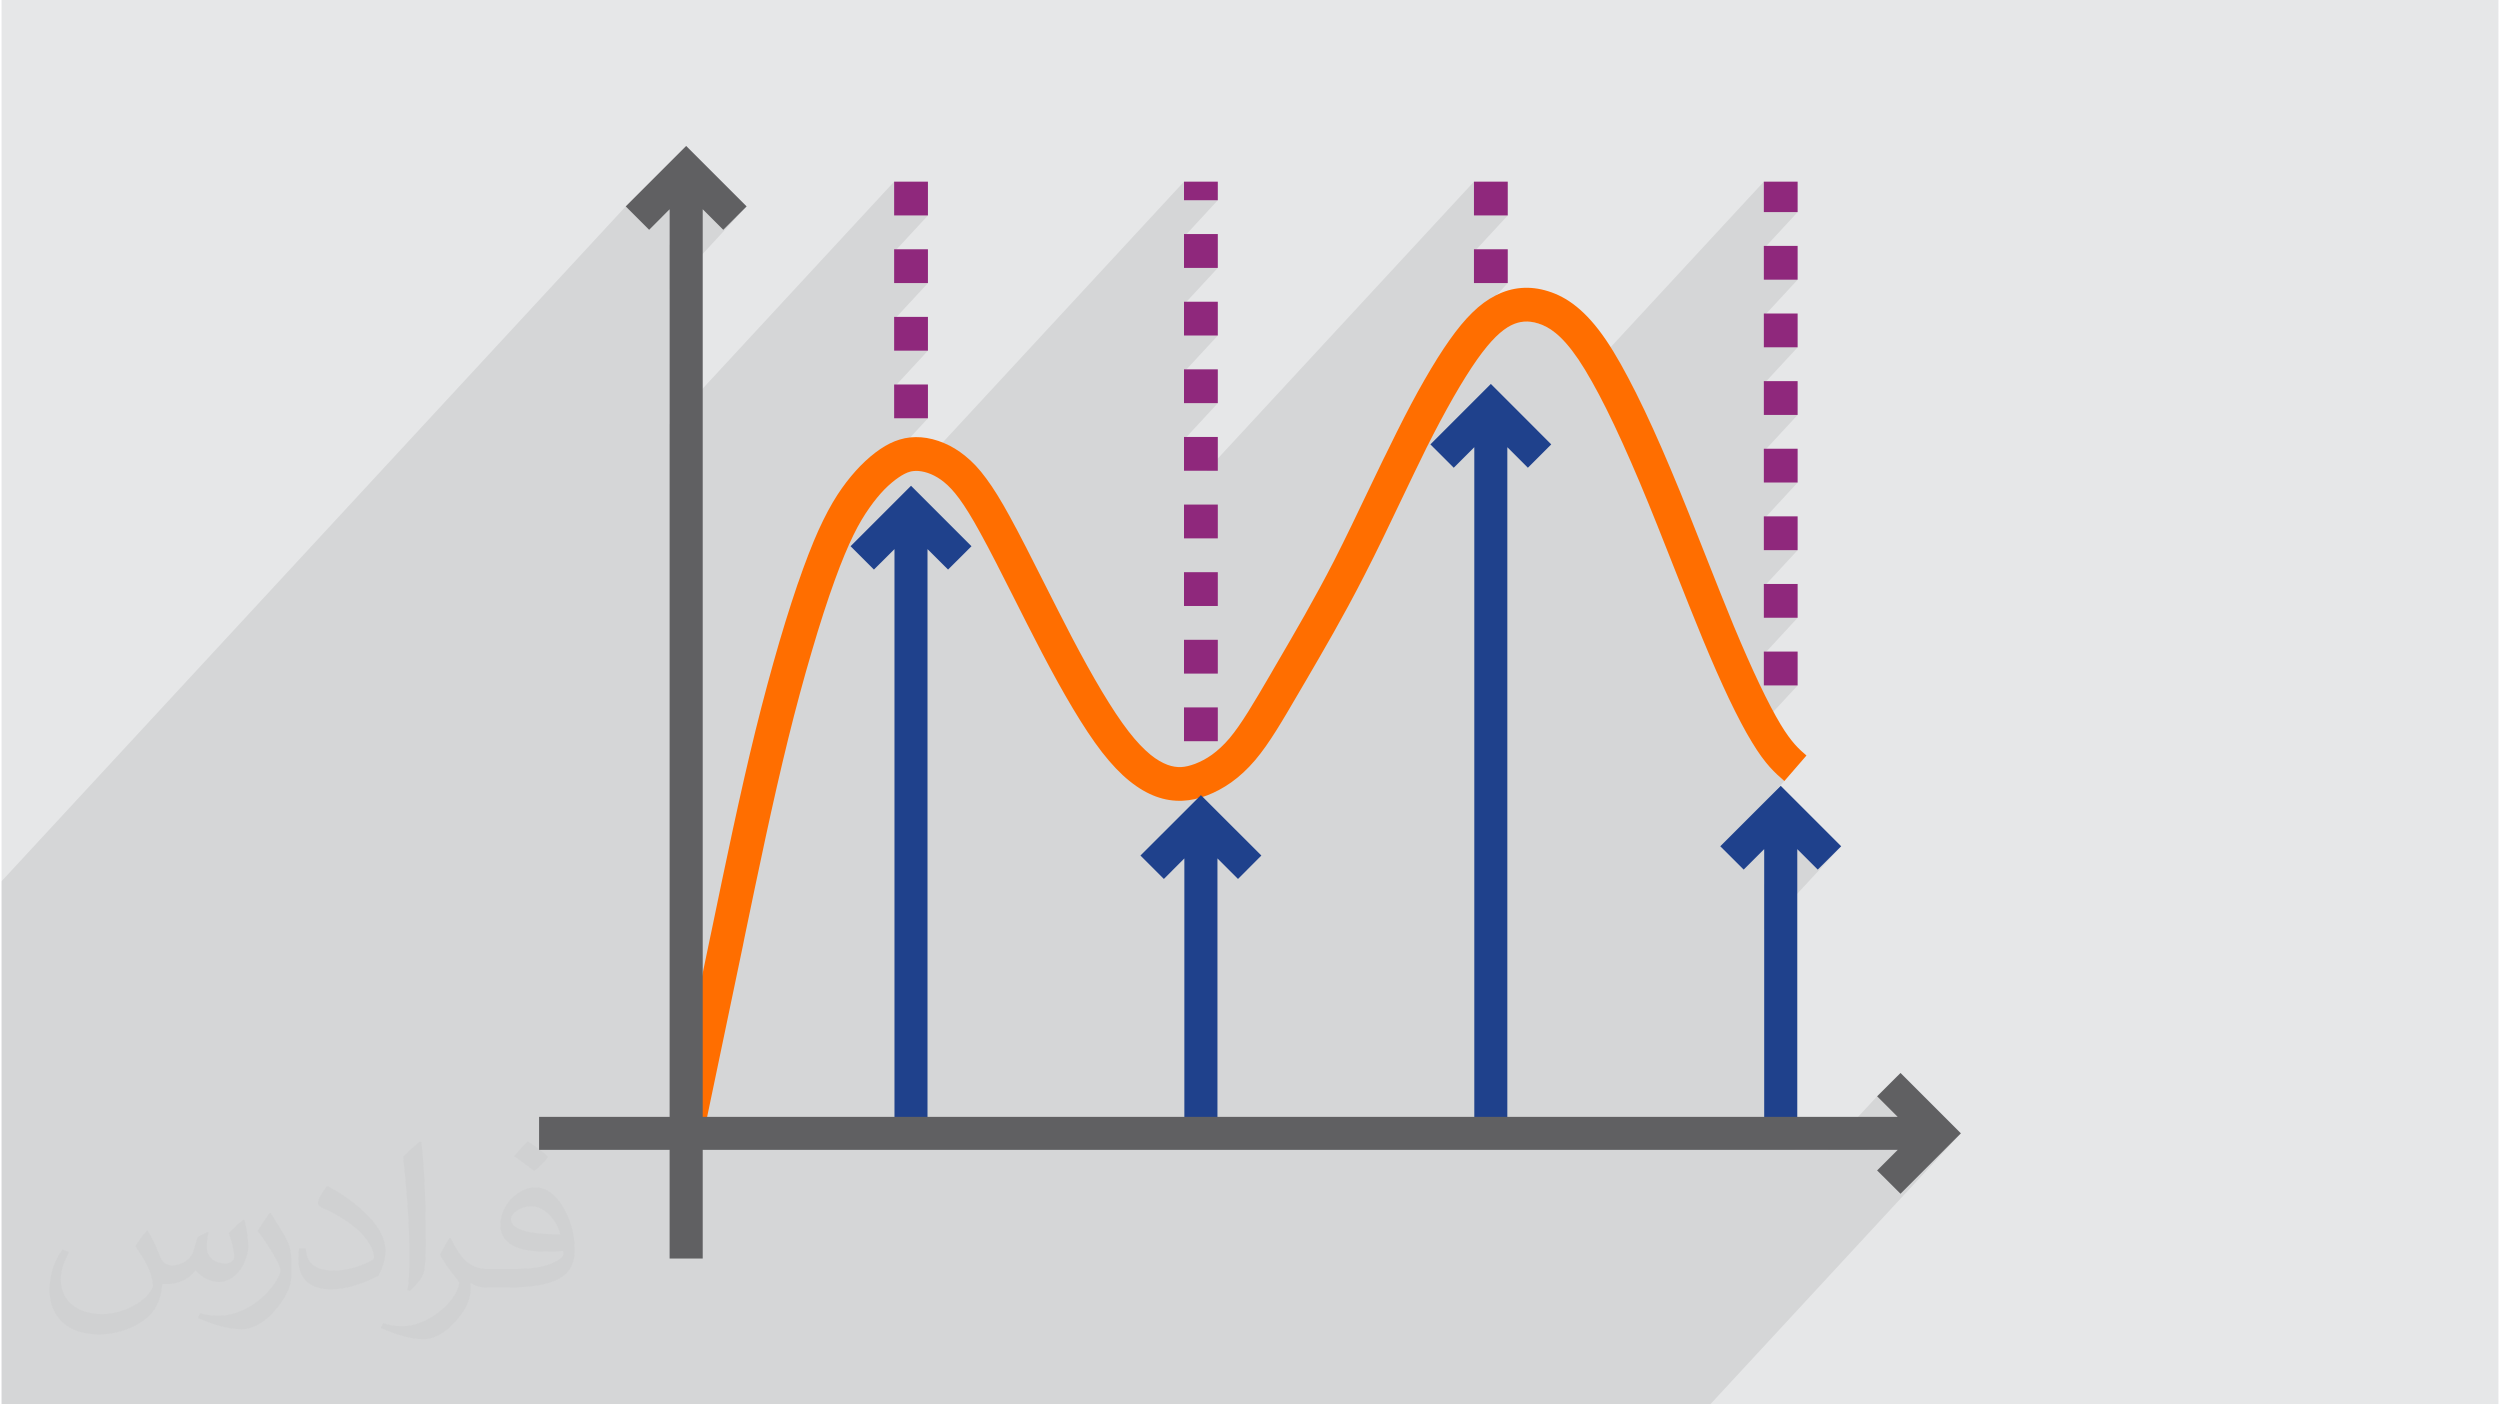
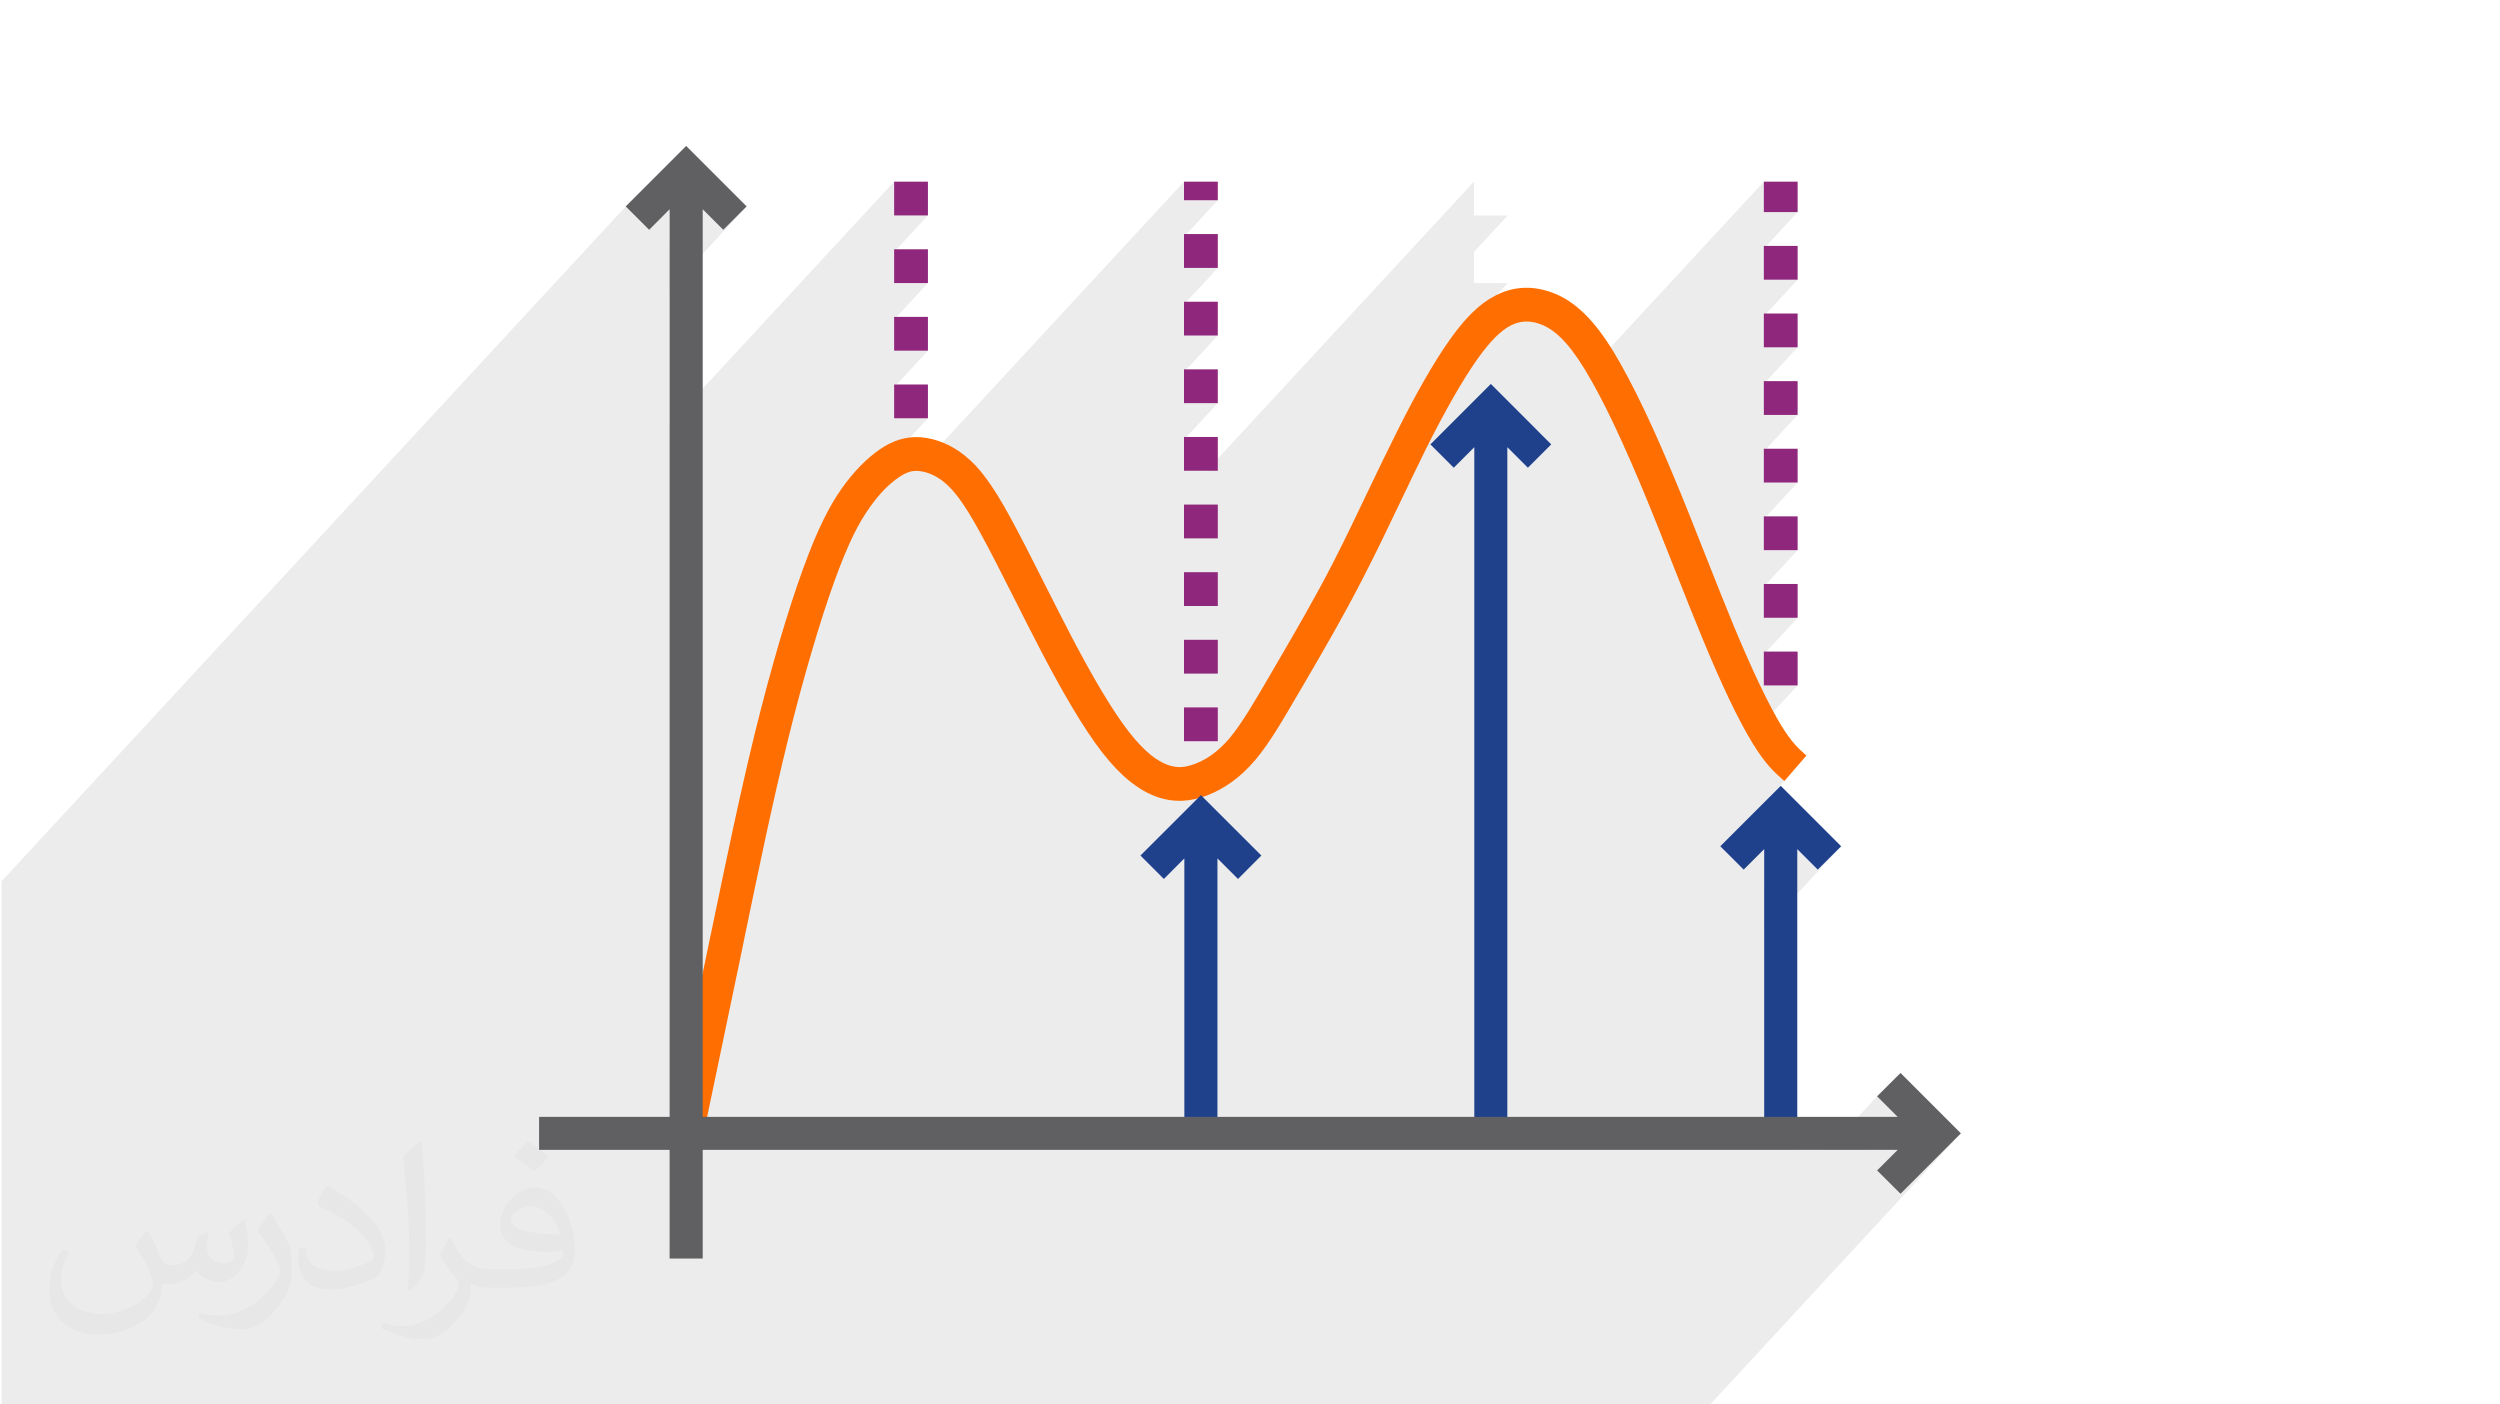
<svg xmlns="http://www.w3.org/2000/svg" xml:space="preserve" width="356px" height="200px" version="1.0" shape-rendering="geometricPrecision" text-rendering="geometricPrecision" image-rendering="optimizeQuality" fill-rule="evenodd" clip-rule="evenodd" viewBox="0 0 35600 20025">
  <g id="Layer_x0020_1">
    <g id="_1535459221872">
-       <path fill="#E6E7E8" d="M0 0l35600 0 0 20025 -35600 0 0 -20025z" />
      <path fill="black" fill-opacity="0.078" d="M10623 2943l-1098 1187 0 1920 3201 -3460 0 482 482 0 -482 521 0 443 482 0 -482 521 0 443 482 0 -482 521 0 443 482 0 -1634 1767 -34 83 -37 93 -37 98 -38 103 -40 113 -31 89 1178 -1273 26 -29 25 -27 28 -27 27 -25 26 -25 27 -23 26 -21 26 -20 26 -19 25 -18 20 -13 19 -12 19 -11 19 -10 18 -9 18 -8 18 -6 17 -6 15 -4 16 -4 15 -3 16 -1 16 -2 16 0 5 0 3815 -4124 0 265 482 0 -482 522 0 443 482 0 -482 521 0 443 482 0 -482 521 0 443 482 0 -482 521 0 443 321 0 3813 -4122 0 482 482 0 -482 521 0 443 482 0 -1024 1107 -26 42 -46 75 -46 79 -48 82 -46 80 -47 85 -48 88 -49 92 -50 96 -52 99 -53 103 -53 107 -52 105 -50 101 -49 99 -19 41 1526 -1651 32 -34 31 -31 28 -27 28 -25 27 -22 27 -21 26 -19 27 -17 26 -16 25 -14 23 -11 23 -10 23 -8 23 -8 23 -6 24 -5 23 -4 24 -2 24 -2 25 1 24 1 26 2 25 4 26 6 27 6 27 8 29 10 29 11 30 13 30 16 31 17 32 20 31 23 33 25 37 32 38 35 39 40 40 44 41 49 43 53 43 59 45 64 47 72 48 76 27 46 2523 -2727 0 434 482 0 -482 521 0 443 482 0 -482 521 0 443 482 0 -482 521 0 443 482 0 -482 521 0 443 482 0 -482 521 0 443 482 0 -482 521 0 443 482 0 -482 522 0 443 482 0 -690 745 35 58 70 113 66 95 61 81 59 69 55 59 53 51 51 47 51 45 -886 958 306 305 292 -292 0 509 472 -509 292 292 334 -333 -1098 1186 0 2980 0 121 472 0 -39 42 470 0 707 -764 293 293 -436 471 436 0 -281 304 322 322 861 -862 -3576 3866 -64 0 -620 0 -22 0 -414 0 -564 0 -470 0 -472 0 -111 0 -2757 0 -25 0 -563 0 -211 0 -261 0 -22 0 -189 0 -111 0 -288 0 -54 0 -930 0 -88 0 -482 0 -325 0 -85 0 -36 0 -446 0 -410 0 -36 0 -147 0 -285 0 -14 0 -410 0 -36 0 -11 0 -112 0 -323 0 -98 0 -311 0 -37 0 -445 0 -410 0 -36 0 -440 0 -6 0 -410 0 -36 0 -15 0 -25 0 -406 0 -157 0 -253 0 -36 0 -17 0 -93 0 -73 0 -22 0 -208 0 -25 0 -8 0 -22 0 -21 0 -28 0 -83 0 -89 0 -75 0 0 0 -83 0 0 0 -124 0 -30 0 -122 0 -2 0 -24 0 -103 0 -126 0 -26 0 0 0 0 0 -36 0 -33 0 -22 0 -239 0 -39 0 -50 0 -149 0 -19 0 -146 0 -7 0 -36 0 -13 0 -52 0 -111 0 -65 0 -12 0 -124 0 -65 0 -3 0 -1 0 -134 0 -14 0 -262 0 -34 0 -2 0 -89 0 -78 0 -41 0 -94 0 -144 0 -125 0 -102 0 -183 0 -7 0 -9 0 -20 0 -89 0 -36 0 -321 0 -125 0 -284 0 -37 0 -78 0 -47 0 -321 0 -237 0 -172 0 -37 0 -147 0 -1 0 -75 0 -4 0 -83 0 -136 0 -409 0 -36 0 -446 0 -252 0 -25 0 -28 0 -105 0 -36 0 -394 0 -52 0 -5 0 -156 0 -249 0 -10 0 -22 0 -4 0 -149 0 -234 0 -56 0 -7 0 -191 0 -25 0 -29 0 -87 0 -78 0 -46 0 0 0 -116 0 -203 0 -148 0 -53 0 0 -112 0 -34 0 -158 0 -443 0 -39 0 -482 0 -443 0 -39 0 -482 0 -443 0 -39 0 -482 0 -482 0 -1920 0 -27 0 -609 0 -510 0 -24 0 -693 8899 -9621 334 334 292 -293 0 510 472 -510 293 293 333 -334z" />
      <g>
        <path fill="#FF6E00" fill-rule="nonzero" d="M9530 16111l3 -11c184,-880 368,-1761 568,-2725l0 0 22 -104c196,-944 406,-1960 626,-2852 112,-453 227,-876 338,-1257 119,-405 235,-762 341,-1054 103,-283 196,-506 287,-690 93,-190 180,-335 268,-459 85,-120 173,-224 259,-313 99,-101 195,-181 285,-242 95,-64 185,-109 279,-137 99,-30 198,-40 305,-32 104,8 216,35 330,84 100,42 201,102 300,183 100,80 197,181 301,324 99,133 206,306 333,538 139,253 309,588 485,938 137,271 278,550 397,778 149,284 293,546 432,778 135,225 262,419 381,572 112,145 216,252 312,331 87,71 168,116 243,144 68,25 131,34 191,32 64,-3 131,-20 203,-47 77,-30 157,-71 237,-128 82,-59 167,-136 252,-236 171,-204 348,-507 574,-894l44 -76 0 -1 61 -104c244,-418 535,-916 809,-1450 160,-313 340,-690 514,-1055 119,-248 235,-491 377,-775 144,-289 277,-540 398,-750 127,-222 247,-412 359,-571 114,-162 221,-290 325,-392 111,-109 220,-188 333,-245 120,-62 241,-97 366,-107 125,-10 253,5 385,47 128,40 262,105 405,221 134,109 274,261 422,480 132,195 275,452 425,751 161,321 327,690 492,1082 183,433 352,863 515,1276 135,340 264,669 386,963 131,314 253,590 365,826 115,241 216,433 302,576 158,261 263,353 369,444l-315 364c-135,-118 -271,-235 -466,-560 -95,-157 -204,-363 -325,-616 -112,-237 -238,-520 -374,-850 -123,-296 -254,-629 -390,-972 -169,-429 -345,-876 -509,-1264 -163,-386 -324,-744 -479,-1054 -138,-275 -271,-513 -395,-697 -121,-178 -228,-297 -326,-376 -88,-72 -169,-111 -245,-135 -73,-23 -140,-31 -204,-26 -63,5 -125,23 -186,54 -68,35 -138,87 -214,161 -82,81 -171,187 -269,326 -101,144 -213,322 -334,533 -125,219 -255,462 -387,726 -97,195 -232,477 -371,767 -163,342 -331,695 -522,1066 -295,577 -581,1065 -820,1475l-61 104 0 0 -44 75c-238,408 -424,728 -623,963 -112,132 -226,236 -341,318 -117,83 -232,143 -344,186 -116,44 -232,72 -353,77 -124,5 -249,-13 -377,-60 -122,-45 -248,-116 -381,-224 -124,-100 -253,-234 -390,-410 -130,-168 -268,-377 -412,-618 -141,-235 -290,-506 -446,-803 -143,-274 -274,-533 -400,-784 -172,-341 -337,-668 -478,-923 -117,-214 -213,-369 -298,-485 -79,-107 -148,-180 -217,-236 -61,-50 -124,-87 -185,-113 -63,-27 -124,-41 -180,-46 -46,-3 -87,1 -128,13 -46,14 -94,39 -148,75 -67,45 -138,104 -211,178 -68,71 -139,155 -209,255 -77,109 -153,233 -231,393 -81,166 -168,373 -266,643 -102,281 -215,628 -331,1026 -110,373 -223,789 -333,1235 -221,896 -429,1900 -623,2834l-21 105 0 1c-200,964 -385,1845 -569,2724l-2 12 -471 -98z" />
-         <path fill="#1F418C" d="M12731 16256l0 -8427 -293 292 -333 -333 862 -862 862 862 -334 333 -293 -292 0 8548 -471 0 0 -121z" />
        <path fill="#1F418C" d="M16864 16160l0 -3921 -292 293 -334 -334 862 -861 862 861 -333 334 -293 -293 0 4042 -472 0 0 -121z" />
        <path fill="#1F418C" d="M20998 16226l0 -9850 -293 293 -333 -333 862 -862 861 862 -333 333 -293 -293 0 9971 -471 0 0 -121z" />
        <path fill="#1F418C" d="M25131 16232l0 -4125 -292 292 -334 -333 862 -862 862 862 -334 333 -292 -292 0 4246 -472 0 0 -121z" />
        <path fill="#8F287C" fill-rule="nonzero" d="M12726 5482l482 0 0 482 -482 0 0 -482zm0 -2892l482 0 0 482 -482 0 0 -482zm0 964l482 0 0 482 -482 0 0 -482zm0 964l482 0 0 482 -482 0 0 -482z" />
        <path fill="#8F287C" fill-rule="nonzero" d="M16859 10086l482 0 0 482 -482 0 0 -482zm0 -7496l0 265 482 0 0 -265 -482 0zm0 747l482 0 0 483 -482 0 0 -483zm0 965l482 0 0 482 -482 0 0 -482zm0 964l482 0 0 482 -482 0 0 -482zm0 964l482 0 0 482 -482 0 0 -482zm0 964l482 0 0 482 -482 0 0 -482zm0 964l482 0 0 482 -482 0 0 -482zm0 964l482 0 0 482 -482 0 0 -482z" />
-         <path fill="#8F287C" fill-rule="nonzero" d="M20993 3554l482 0 0 482 -482 0 0 -482zm0 -964l482 0 0 482 -482 0 0 -482z" />
        <path fill="#8F287C" fill-rule="nonzero" d="M25126 9290l482 0 0 483 -482 0 0 -483zm0 -6700l0 434 482 0 0 -434 -482 0zm0 916l482 0 0 482 -482 0 0 -482zm0 964l482 0 0 482 -482 0 0 -482zm0 964l482 0 0 482 -482 0 0 -482zm0 964l482 0 0 482 -482 0 0 -482zm0 964l482 0 0 482 -482 0 0 -482zm0 964l482 0 0 482 -482 0 0 -482z" />
        <path fill="#606062" d="M27034 16395l-19370 0 0 -471 19370 0 -293 -293 334 -333 861 861 -861 862 -334 -333 293 -293z" />
        <path fill="#606062" d="M9525 17823l0 -14839 -292 293 -334 -334 862 -862 862 862 -333 334 -293 -293 0 14960 -472 0 0 -121z" />
      </g>
      <path fill="#373435" fill-opacity="0.031" d="M2082 17547c68,104 112,203 155,312 32,64 49,183 199,183 44,0 107,-14 163,-45 63,-33 111,-83 136,-159l60 -202 146 -72 10 10c-20,77 -25,149 -25,206 0,170 146,234 262,234 68,0 129,-34 129,-95 0,-81 -34,-217 -78,-339 68,-68 136,-136 214,-191l12 6c34,144 53,287 53,381 0,93 -41,196 -75,264 -70,132 -194,238 -344,238 -114,0 -241,-58 -328,-163l-5 0c-82,101 -209,193 -412,193l-63 0c-10,134 -39,229 -83,314 -121,237 -480,404 -818,404 -470,0 -706,-272 -706,-633 0,-223 73,-431 185,-578l92 38c-70,134 -117,262 -117,385 0,338 275,499 592,499 294,0 658,-187 724,-404 -25,-237 -114,-348 -250,-565 41,-72 94,-144 160,-221l12 0zm5421 -1274c99,62 196,136 291,221 -53,74 -119,142 -201,202 -95,-77 -190,-143 -287,-213 66,-74 131,-146 197,-210zm51 926c-160,0 -291,105 -291,183 0,168 320,219 703,217 -48,-196 -216,-400 -412,-400zm-359 895c208,0 390,-6 529,-41 155,-39 286,-118 286,-171 0,-15 0,-31 -5,-46 -87,8 -187,8 -274,8 -282,0 -498,-64 -583,-222 -21,-44 -36,-93 -36,-149 0,-152 66,-303 182,-406 97,-85 204,-138 313,-138 197,0 354,158 464,408 60,136 101,293 101,491 0,132 -36,243 -118,326 -153,148 -435,204 -867,204l-196 0 0 0 -51 0c-107,0 -184,-19 -245,-66l-10 0c3,25 5,50 5,72 0,97 -32,221 -97,320 -192,287 -400,410 -580,410 -182,0 -405,-70 -606,-161l36 -70c65,27 155,46 279,46 325,0 752,-314 805,-619 -12,-25 -34,-58 -65,-93 -95,-113 -155,-208 -211,-307 48,-95 92,-171 133,-239l17 -2c139,282 265,445 546,445l44 0 0 0 204 0zm-1408 299c24,-130 26,-276 26,-413l0 -202c0,-377 -48,-926 -87,-1282 68,-75 163,-161 238,-219l22 6c51,450 63,972 63,1452 0,126 -5,250 -17,340 -7,114 -73,201 -214,332l-31 -14zm-1449 -596c7,177 94,318 398,318 189,0 349,-50 526,-135 32,-14 49,-33 49,-49 0,-111 -85,-258 -228,-392 -139,-126 -323,-237 -495,-311 -59,-25 -78,-52 -78,-77 0,-51 68,-158 124,-235l19 -2c197,103 417,256 580,427 148,157 240,316 240,489 0,128 -39,250 -102,361 -216,109 -446,192 -674,192 -277,0 -466,-130 -466,-436 0,-33 0,-84 12,-150l95 0zm-501 -503l172 278c63,103 122,215 122,392l0 227c0,183 -117,379 -306,573 -148,132 -279,188 -400,188 -180,0 -386,-56 -624,-159l27 -70c75,21 162,37 269,37 342,-2 692,-252 852,-557 19,-35 26,-68 26,-90 0,-36 -19,-75 -34,-110 -87,-165 -184,-315 -291,-453 56,-89 112,-174 173,-258l14 2z" />
    </g>
  </g>
</svg>